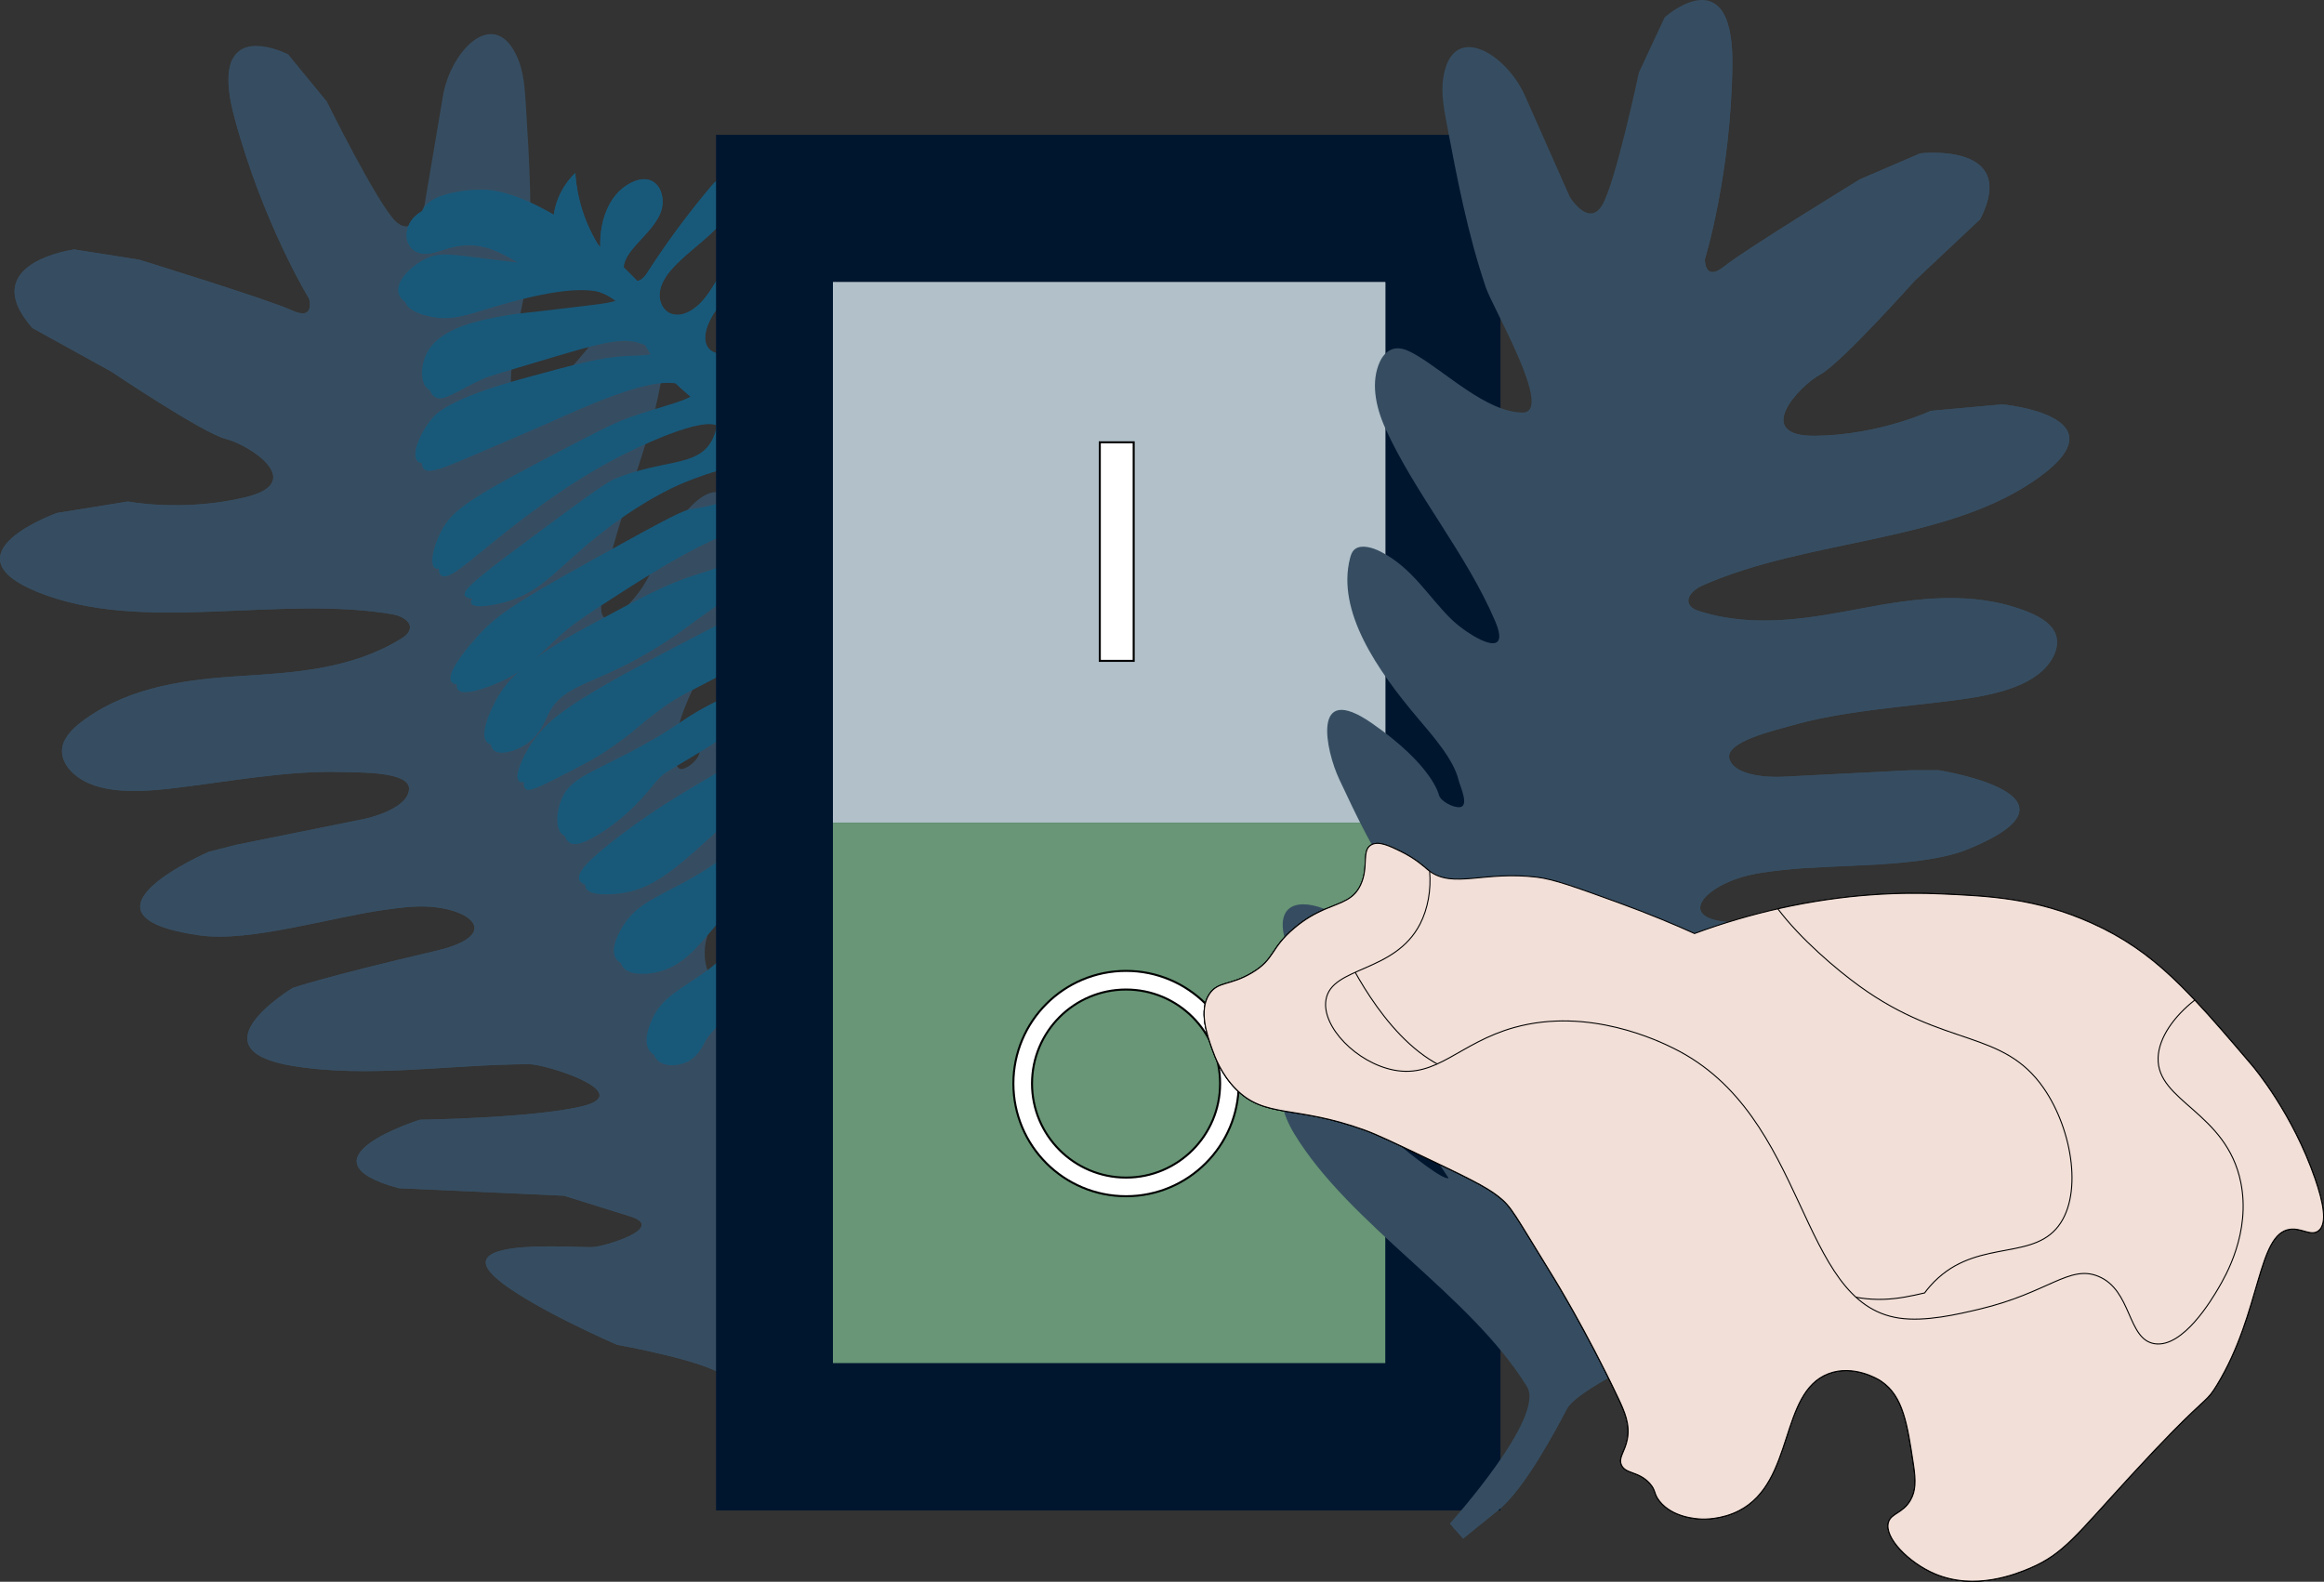
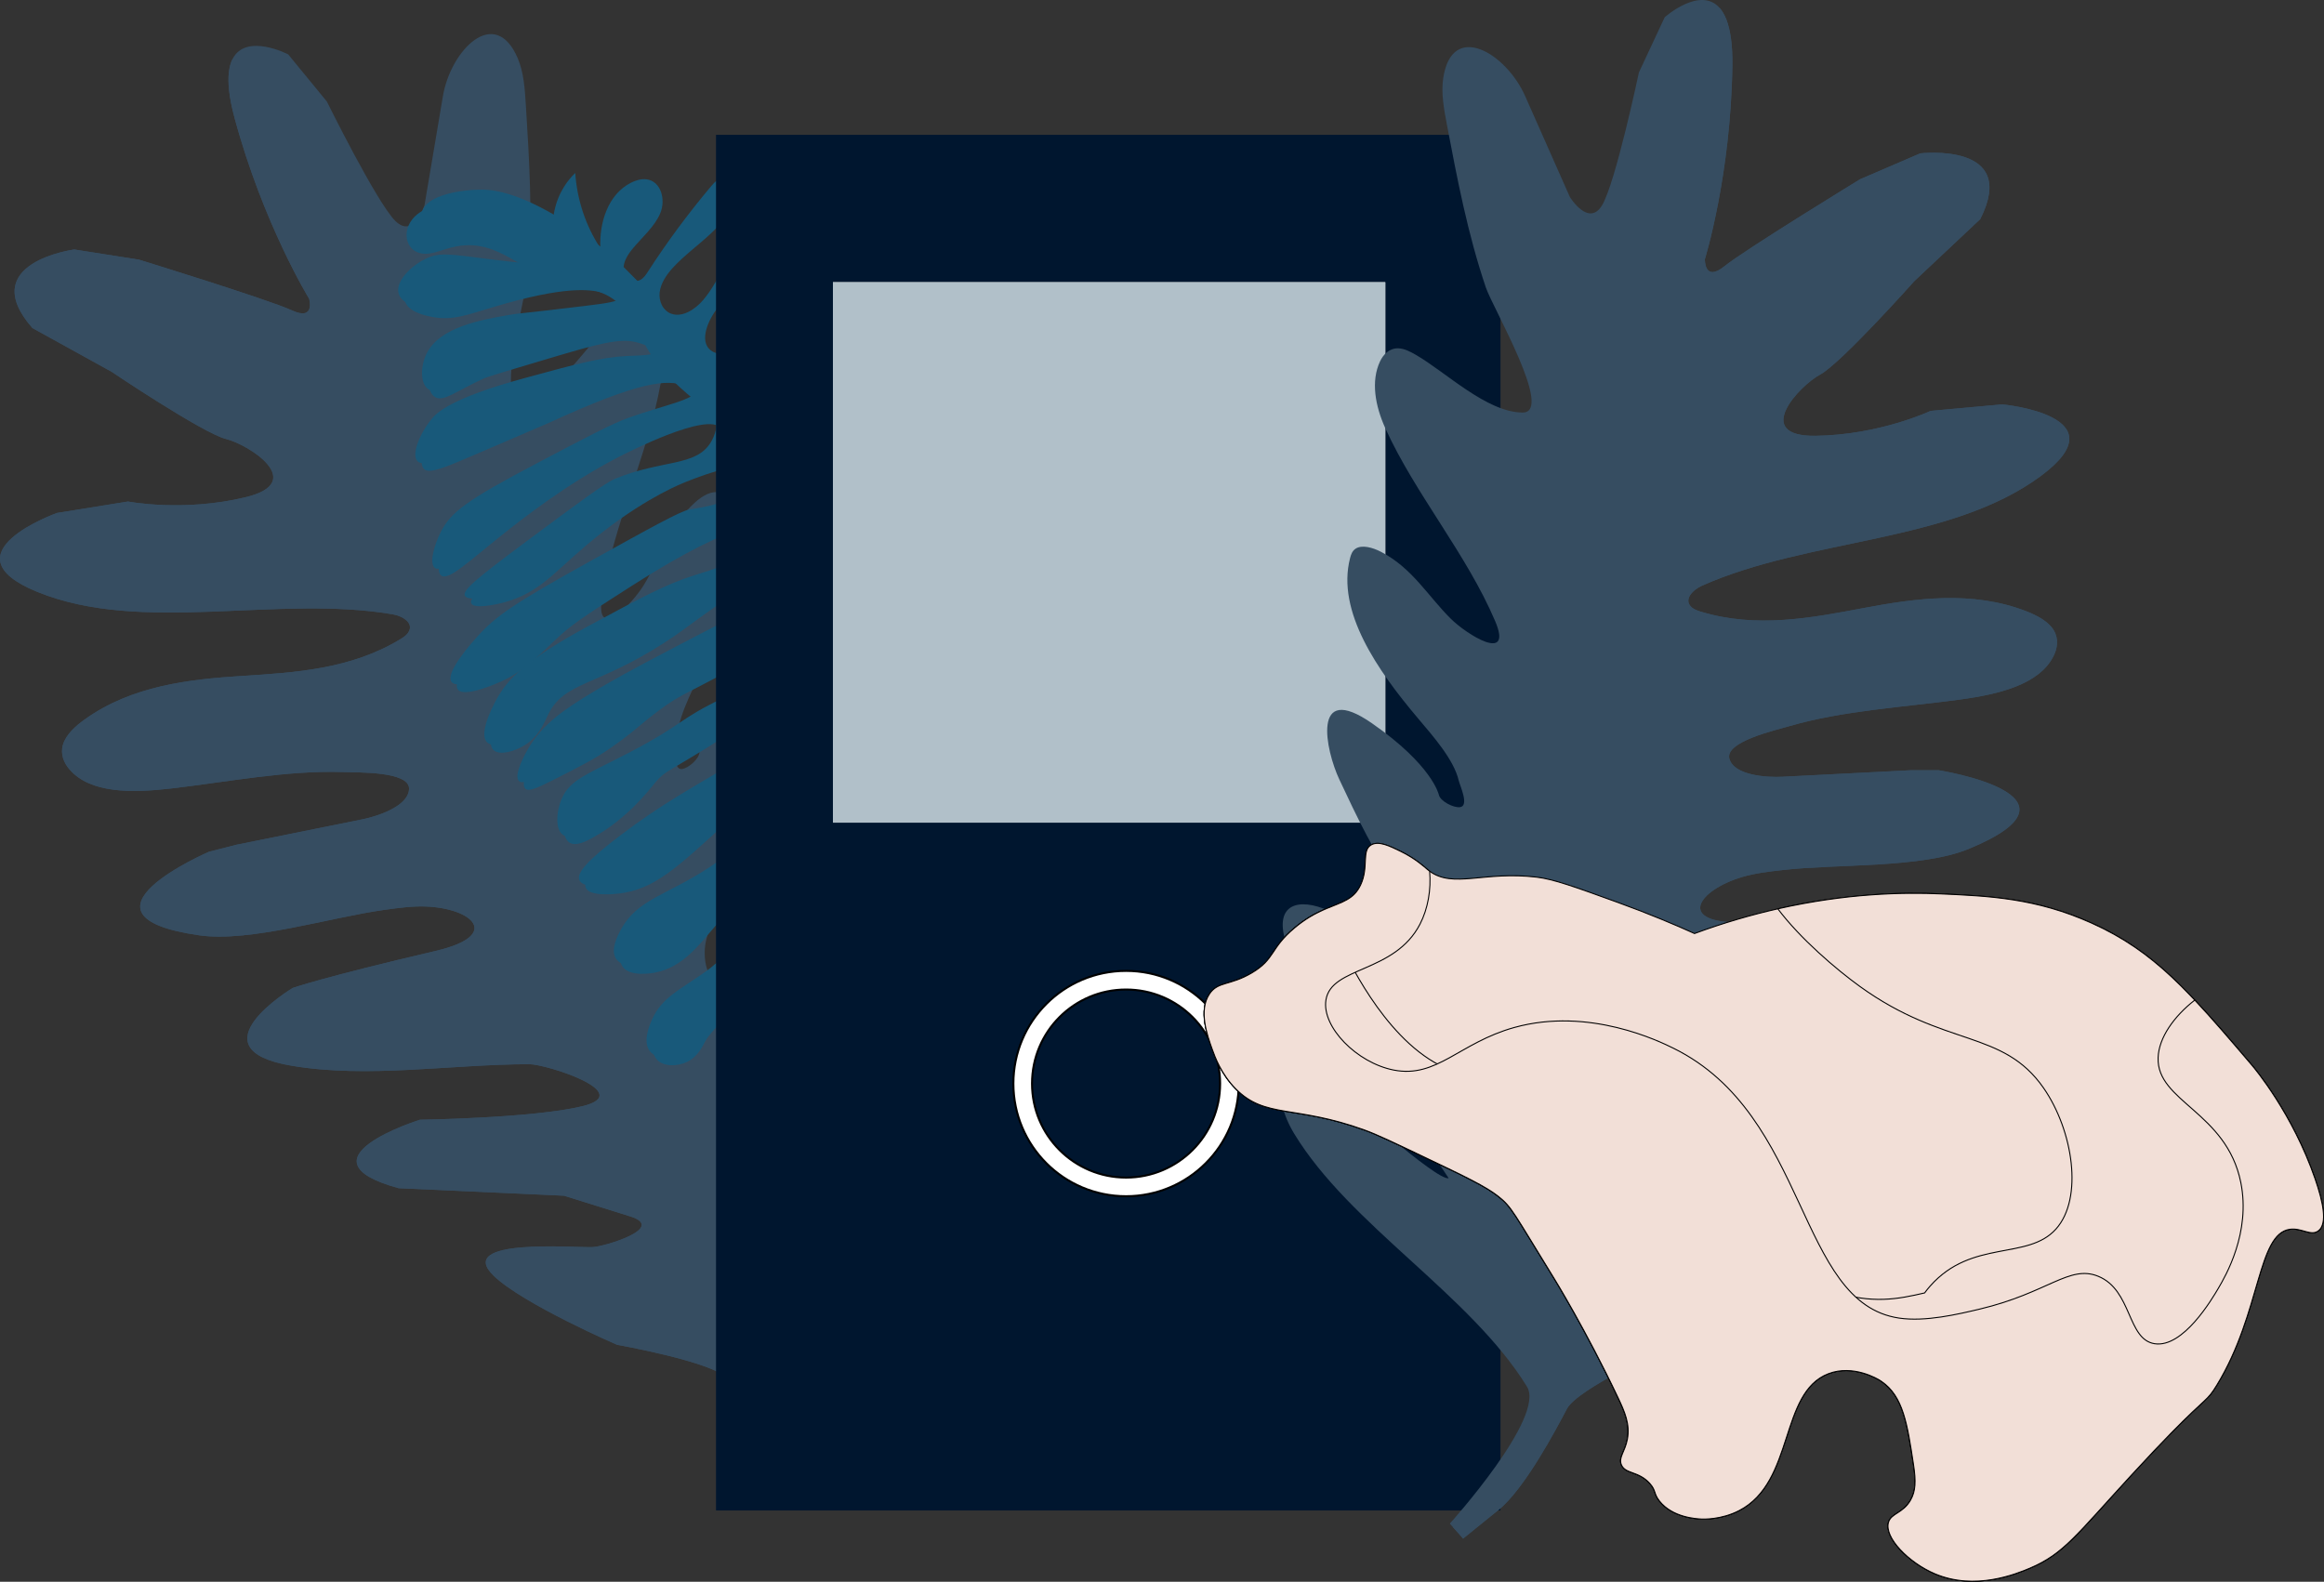
<svg xmlns="http://www.w3.org/2000/svg" viewBox="0 0 1152.11 784.22">
  <rect x="0" y="0" width="1152.11" height="784.22" fill="#333333" stroke="none" />
  <defs>
    <style>.cls-1,.cls-2,.cls-3{fill:#f2dfd7;}.cls-4{fill:#689676;}.cls-5{fill:#00162f;}.cls-6,.cls-7{fill:#364d61;}.cls-8,.cls-9{fill:#18597a;}.cls-9,.cls-7,.cls-10,.cls-3{mix-blend-mode:multiply;}.cls-10{fill:#b1c0c9;}.cls-2,.cls-11,.cls-3{stroke:#000;stroke-miterlimit:10;}.cls-2,.cls-3{stroke-width:.5px;}.cls-11{fill:#fff;}.cls-12{isolation:isolate;}</style>
  </defs>
  <g class="cls-12">
    <g id="Layer_2">
      <g id="Layer_1-2">
        <g>
          <path class="cls-6" d="M405.76,723.53l20.6,9.47,3.14-6.06,.3-.56,1.12-2.2s-59.15-39.3-53.87-56.27c15.97-51.27,65.24-99.21,80.75-150.07,6.41-21.01-.71-41.11-22.93-17.29-6.56,7.02-39.55,57.29-45.78,57.6,8.95-26.18,19.36-52.25,31.16-78.07,8.96-19.6,18.96-40.07,18.14-59.14-.74-16.93-14-15.54-27.04-3.93l-45.55,64.63c.56,3.12,.48,5.82-2,8.84-12.45,.65-16.2-13.55-13.74-24.33,4.01-17.7,19.69-34.98,26.85-52.66,8.12-20.02,11.95-40.37,15.79-60.41,2.97-15.42,1.6-50.87-22.58-22.91-23.81,27.51-23.36,42.34-23.36,42.6,.13,3.19-5.35,8.07-8.6,8.5-4.78,.63-2.63-10.38-2.68-12.97-.22-10.68,6.86-24.38,11.96-34.93,13.5-27.82,26.09-61.25,12.94-85.21-.87-1.6-1.94-3.2-3.77-3.84-3.58-1.28-8.42,1.53-11.89,4.63-13.03,11.62-17.06,26.95-25.27,40.66-5.8,9.7-24.51,29.27-21.02,6.55,5.47-35.63,22.79-70.89,29.07-106.01,2.17-12.13,1.23-24.48-5.65-32.84-2.38-2.88-6.12-5.34-10.59-3.96-2.79,.87-5.18,3.06-7.35,5.16-12.33,12.01-27.02,36.36-44.23,40.88-15.23,3.99,1.47-53.85,2.28-64.6,2.14-28.16,.43-55.53-1.27-82.75-.5-8.03-1.04-16.17-4.02-23.16-11.3-26.49-33.28-4-37.09,18.78l-9.11,54s-5.27,16.96-14.47,7.89c-9.19-9.07-33.97-59.24-33.97-59.24l-19.17-23.36s-20.94-10.87-27.58,2.34c-1.71,3.41-2.48,8.42-1.69,15.63,.42,3.83,1.28,8.29,2.68,13.46,14.18,52.57,36.98,89.72,36.98,89.72,0,0,3.25,11.2-8.53,5.78-11.77-5.41-75.81-25.14-75.81-25.14l-32.08-5.05s-49.13,6.53-20.76,38.94l39.28,21.7s45.31,30.51,56.7,33.32c11.37,2.81,40.57,21.42,9.7,28.88-30.87,7.46-58.29,2.13-58.29,2.13l-35.17,5.66s-56.49,20.11-9.76,39.15c51.74,21.09,118.94,1.35,176.15,11.1,5.06,.86,10.98,4.5,7.56,9.27-.92,1.28-2.35,2.22-3.74,3.06-24.6,14.95-52.42,16.57-78.53,18.23-26.1,1.68-54.58,4.78-78.04,21.63-4.62,3.3-9.2,7.49-10.68,12.38-1.43,4.75,.43,9.09,3.19,12.3,10.39,12.1,31.28,11.69,50.23,9.51,28.49-3.31,57.69-9.1,85.38-8.17,7.17,.25,32.88-.45,32.75,8.26-.13,8.83-16.25,13.81-23.26,15.21l-62.32,12.58-13.58,3.46s-73.52,31.66-4.73,41.46c24.97,3.56,65.1-9,91.95-12.68,6.82-.93,13.69-1.87,20.26-1.62,23.21,.87,37.87,14.31,4.85,22.02-55.98,13.08-70.85,18.36-70.85,18.36,0,0-50.27,30.24-.46,38.58,37.84,6.33,77.91-.65,117.65-.79,8.52-.03,53.47,14.29,26.32,20.87-24.19,5.87-80.44,6.69-80.44,6.69,0,0-62.83,19.61-10.57,33.93l82,3.73s32.81,10.24,32.86,10.27c18.14,5.65-12.56,14.89-18.61,15.21-8.4,.44-69.05-4.85-48.98,14.34,14.63,13.99,61,34.08,61,34.08,0,0,47.18,8.34,54.69,16.65,7.5,8.3,30.05,33.21,45.18,40.16Z" />
          <path class="cls-7" d="M405.76,723.53l20.6,9.47,3.14-6.06,.3-.56c-5.34-2.85-13.64-5.5-23.5-10.98-3.73-2.08-28.86-16.42-40.63-41.03-6.8-14.21-6.62-26.61-6.49-36.53,.23-16.82,4.41-19.16,9.39-44.61,6.61-33.76,3.42-50.98,2.32-56.24-3.17-15.1-4.75-22.65-12.44-28.08-18.82-13.3-44.55,5.81-65.93-5.14-4.76-2.44-10.8-7.13-25.87-69.19-7.21-29.72-6.68-32.11-11.61-38.88-18.81-25.78-54.57-29.27-52.78-38.23,1.83-9.17,38.63-2.78,54.56-19.65,17.65-18.68,2.76-58.58-24.3-81.05-16.67-13.84-24.27-9.7-55.43-29.66-21.77-13.95-48.4-31.02-44.26-45.5,4.47-15.66,39.77-10.48,52.62-28.93,3.41-4.89,12.61-22.03-51.33-100.46-6.85-8.4-13.1-16.04-18.86-22.94-1.71,3.41-2.48,8.42-1.69,15.63,.42,3.83,1.28,8.29,2.68,13.46,14.18,52.57,36.98,89.72,36.98,89.72,0,0,3.25,11.2-8.53,5.78-11.77-5.41-75.81-25.14-75.81-25.14l-32.08-5.05s-49.13,6.53-20.76,38.94l39.28,21.7s45.31,30.51,56.7,33.32c11.37,2.81,40.57,21.42,9.7,28.88-30.87,7.46-58.29,2.13-58.29,2.13l-35.17,5.66s-56.49,20.11-9.76,39.15c51.74,21.09,118.94,1.35,176.15,11.1,5.06,.86,10.98,4.5,7.56,9.27-.92,1.28-2.35,2.22-3.74,3.06-24.6,14.95-52.42,16.57-78.53,18.23-26.1,1.68-54.58,4.78-78.04,21.63-4.62,3.3-9.2,7.49-10.68,12.38-1.43,4.75,.43,9.09,3.19,12.3,10.39,12.1,31.28,11.69,50.23,9.51,28.49-3.31,57.69-9.1,85.38-8.17,7.17,.25,32.88-.45,32.75,8.26-.13,8.83-16.25,13.81-23.26,15.21l-62.32,12.58-13.58,3.46s-73.52,31.66-4.73,41.46c24.97,3.56,65.1-9,91.95-12.68,6.82-.93,13.69-1.87,20.26-1.62,23.21,.87,37.87,14.31,4.85,22.02-55.98,13.08-70.85,18.36-70.85,18.36,0,0-50.27,30.24-.46,38.58,37.84,6.33,77.91-.65,117.65-.79,8.52-.03,53.47,14.29,26.32,20.87-24.19,5.87-80.44,6.69-80.44,6.69,0,0-62.83,19.61-10.57,33.93l82,3.73s32.81,10.24,32.86,10.27c18.14,5.65-12.56,14.89-18.61,15.21-8.4,.44-69.05-4.85-48.98,14.34,14.63,13.99,61,34.08,61,34.08,0,0,47.18,8.34,54.69,16.65,7.5,8.3,30.05,33.21,45.18,40.16Z" />
        </g>
        <g>
          <path class="cls-8" d="M525.27,678.31c6.27-35.07,10.62-70.45,4.61-104.5-1.83-10.35-4.03-22.57,3.86-30.64,8.5-8.7,22.54-6.51,34.37-5.38,17.84,1.71,36.42-.91,53.68-7.36,7.79-2.92,43.97-21.41,22.41-31.11-4.76-2.14-10.62,.12-15.72,2.26-23.75,9.94-48.42,17.55-73.45,22.66-4.61,.94-9.44,1.79-13.8,.56s-8.04-5.21-7.18-9.64c.71-3.69,4.17-6.44,7.54-8.51,25.73-15.75,59.23-12.64,85.12-28.12,5.04-3.02,9.94-7.03,11.79-12.36,1.85-5.34-.68-12.01-6.27-12.94-3.18-.53-6.49,.81-9.57,2.12-24.42,10.4-48.83,20.8-73.25,31.21-4.92,2.09-10.18,4.24-15.29,3.5-5.11-.74-9.57-5.71-7.57-10.48,2-4.77,8.36-6.03,13.58-6.84,31.47-4.91,60.28-21.54,88.11-37.81,4.77-2.79,9.78-5.82,12.43-10.51,2.64-4.69,1.6-11.48-3.42-13.03-3.02-.93-6.42,.23-9.51,1.4-19.05,7.24-37.66,15.71-55.66,25.34-9.01,4.82-18.05,10-27.94,12.27-9.88,2.27-21.01,1.09-27.68-5.55,40.48-10.87,79.48-28.46,114.64-51.71,6.8-4.5,14.41-12.02,11.14-18.74-1.84-3.78-6.74-5.36-11.24-4.88-4.5,.49-8.72,2.63-12.8,4.72-34.91,17.93-69.81,35.86-104.72,53.79-.43-7.52,4.11-15.03,10.16-20.36,6.05-5.33,13.5-8.85,20.81-12.3,29.14-13.71,58.28-27.42,87.43-41.13,4.47-2.1,9.1-4.32,12.33-7.99,3.23-3.67,4.63-9.25,1.88-12.86-3.78-4.97-12.13-3.33-18.44-.82-42.08,16.75-76.15,51.97-119.72,63.58-2.51,.67-5.82,.94-6.85-1.22-.53-1.12-.18-2.49,.27-3.72,4.15-11.33,15.56-19.45,27.4-23.43,11.84-3.98,24.32-4.58,36.6-5.87,19.26-2.02,38.45-5.82,57.21-11.32,11.26-3.3,39.38-8.87,42.16-23.04,.96-4.94-3.12-9.36-5.75-11.22-8.47-6.01-21.88,.31-52.4,12.55-37.76,15.14-30.06,10.6-55.63,21.34-14.92,6.27-30.98,9.55-45.56,16.64-5.81,2.83-13.77,7.01-17.47,4.18-2.92-2.24-2.63-8.43,.08-12.61,4.57-7.05,14.96-6.77,27.54-8.89,4.89-.82,2.33-.7,55.63-21.34,12.18-4.72,23.87-10.72,36.04-15.5,11.23-4.41,19.28-7.18,20.69-12.97,1.03-4.22-1.67-9.24-5.75-11.22-7.07-3.44-16.79,2.96-27.54,8.89-12.6,6.95,.85-1.89-59.87,24.65-13.8,6.03-28.21,10.53-41.86,16.9-8.59,4.01-17.15,8.37-19.59,5.84-2.08-2.16,1.08-8.51,3.78-12.35,6.26-8.94,16.28-13.37,48.23-21.86,28.32-7.52,27.93-6.02,37.05-10.02,17.59-7.7,34.05-20.47,50.29-30.61,1.8-1.12,3.86-2.76,3.51-4.69-.23-1.3-1.51-2.1-2.74-2.65-7.56-3.36-16.92-2.14-25.03,1.16-8.11,3.3-15.3,8.5-22.62,13.32-28.14,18.55-59.51,32.3-92.01,40.32-5.66,1.4-12.41,2.37-16.26-1.44-4.4-4.35-1.73-12.51,3.58-16.58,5.32-4.07,12.23-5.2,18.76-6.4,36.02-6.58,71.23-19.6,103.22-38.17,5.91-3.43,12.57-8.65,11.66-14.92-.8-5.46-7.48-8.24-13.29-7.3-5.82,.94-10.93,4.5-15.91,7.78-38.99,25.65-85.52,39.94-131.18,40.29,10.16-16.09,30.89-23.66,49.93-24.75,19.04-1.09,37.58,2.94,56.49,3.7,6.35,.26,13.59-.19,18.18-4.77,6.66-6.65,2.86-18.04-4.96-22.25-7.82-4.22-17.74-3.39-27.02-2.46-11.02,1.11-22.03,2.22-33.05,3.34-13.38,1.35-27.55,2.99-38.68,10.89-5.88,4.18-10.66,9.96-17.25,12.9-6.59,2.93-16.11,1.05-16.9-5.6-.66-5.61,5.07-10.34,10.3-13.46,28.61-17.09,61.76-24.68,91.46-39.77,5.28-2.68,10.63-5.76,14.08-10.46,3.45-4.7,4.4-11.44,.72-15.45-4.62-5.03-13.44-3.47-20.37-.85-30.37,11.51-54.19,35.35-80.97,53.81-8.8,6.07-20.19,11.81-29.31,7.51-1.49-.7-2.9-1.74-3.47-3.24-1.12-2.98,1.39-6.27,3.86-8.67,14.27-13.87,32.84-22.56,50.39-32.18,17.27-9.46,33.72-20.48,44.42-37.02,1.5-2.31,2.87-5.35,1.31-7.4-.96-1.26-2.75-1.67-4.42-1.8-12.79-1.01-24.25,8.77-34.09,17.5-17.23,15.29-35.4,29.6-54.36,42.82-4.69,3.27-19.42,16.48-24.74,14.04-7.33-3.36-.2-16.48,3.65-20.17,4.99-4.8,11.56-7.64,17.82-10.67,12.13-5.87,23.75-12.85,34.61-20.8,11.51-8.42,22.87-19.07,25.36-32.39-7.1-.51-14.06,3.19-20.34,6.98-22.74,13.71-42.44,31.29-62.98,48.08-3.19,2.61-7.16,5.41-10.97,4.38-4.37-1.18-5.38-7-3.2-11.06,2.18-4.06,6.41-6.76,10.34-9.39,19.07-12.72,36.01-28.55,49.74-46.51-12.55-3.73-26.44,5.24-35.32,15.52-8.88,10.28-15.58,22.61-26.83,30.45-4.36,3.04-10.32,5.29-14.61,2.77-6.57-3.86-2.95-13.96,1.78-20.43,8.16-11.15,17.97-21.26,29.02-29.88,2.8-2.18,5.92-4.68,6.33-8,.48-3.97-3.56-7.13-7.71-7.1-4.14,.03-8.06,2.45-11.15,5.31-10.34,9.57-13.73,23.99-22.83,34.63-3.92,4.58-10.12,8.66-15.62,6.84-4.33-1.44-6.49-6.28-5.92-10.77,.58-4.49,3.36-8.62,6.57-12.13,10.95-11.95,28.8-20.9,30.39-36.22,.4-3.81-1.49-8.53-5.47-8.25-2.47,.17-4.42,2.24-6.02,4.14-11.37,13.49-21.84,27.64-31.32,42.33-1.02,1.59-2.13,3.26-3.86,4.12-3.61,1.78-7.82-1.41-8.15-5.13-.34-3.72,1.96-7.38,4.49-10.44,4.76-5.75,10.83-10.81,13.65-17.53,2.83-6.73,.39-15.94-6.86-16.83-2.52-.31-5.16,.46-7.52,1.63-11.75,5.85-15.91,20.27-15.31,32.49-7.25-11.02-11.56-23.91-12.45-37.27-8.56,8.23-12.38,20.19-10.65,31.03-14.74-7.05-29.92-14.22-46.74-15.46-7.61-.56-16.18,.45-21.89,5.78-8.11,7.57-4.39,20.41,7.26,18.55,3.48-.56,6.82-1.94,10.25-2.85,21.49-5.73,33.1,10.11,50.74,16.25,8.96,3.11,19.61,3.22,27.82,7.93,9.94,5.7,13.44,16.68,18.92,25.9,11.75,19.76,32.92,31.4,49.68,46.66,17.08,15.55,27.75,37.6,37.11,58.3,7.23,16,13.3,32.5,19.67,48.87,6.44,16.57,10.82,32.53,27.25,42,10.3,5.93,17.17,5.59,25.81,14.43,13.62,13.94,11.5,32.33,15.5,50.37,4.26,19.21,10.76,37.74,15.4,56.83,15.22,62.62,9.65,130.63-14.67,193.39-3.21,8.28-6.8,17.04-5.06,25.36,1.74,8.32,11.51,15.09,19.65,10.8,6.23-3.29,8.2-10.83,9.47-17.4,1.55-8.02,3.09-16.08,4.54-24.16Z" />
          <path class="cls-8" d="M524.45,534.02c-1.34,.52-2.7-1.07-8.97-2.43-7.06-1.54-13.06-1.21-14.79-1.04-10.9,1.09-19.33,12.8-28.17,25.07-9.6,13.32-10.72,19.44-21.32,29.15-4.57,4.18-10.39,9.42-14.32,8.01-4.62-1.65-5.21-11.96-2.52-20.01,2.34-7.02,6.32-9.76,22.34-23.67,28.51-24.77,24.87-23.87,32.41-28.37,9.87-5.9,17.93-8.52,19.12-14.88,.69-3.66-1.01-7.92-4.17-9.31-3.27-1.43-8.5,.04-20.14,9.4-23.27,18.72-41.68,44.45-42.56,45.69-1.8,2.54-7.41,10.56-17.54,16.8-3.9,2.4-10.51,6.46-13.77,4.44-4.36-2.7-1.44-15.48,3.85-24.97,4.51-8.08,9.28-11.16,30.29-26.72,44.64-33.06,29.76-24.09,36.11-28.11,8.12-5.15,15.71-9.21,17.54-16.8,1.1-4.54,.28-10.95-3.62-12.87-3.52-1.73-9.13,.4-37.14,22.63-21.11,16.76-31.66,25.14-36.66,31.68-5.38,7.05-9.91,14.83-20.77,25.58-10.56,10.47-15.13,11.87-18.57,11.32-5.06-.81-9.37-6.14-9.44-11.48-.1-7.8,8.85-12.76,22.34-23.67,25.05-20.26,19.18-23.39,37.21-35.25,22.55-14.84,38.71-20.72,38.71-20.72,2.26-.82,10.81-3.86,18.57-11.32,1.53-1.47,9.26-9.1,7.47-12.09-2.11-3.54-16.33,1.34-19.04,2.27-12.93,4.44-21.17,10.56-37.14,22.63-24.06,18.19-36.14,27.34-38.24,29.77-8.67,10.02-12.24,17.83-24.47,25.33-.93,.57-15.75,9.53-19.59,5.84-3.09-2.98,2.48-12.7,4.33-15.92,8.34-14.54,20.43-24.03,35.09-33.59,29.85-19.47,44.78-29.2,59.4-33.69,5.46-1.68,16.32-4.6,20.69-12.97,2.26-4.33,2.96-10.45,.08-12.61-3.68-2.77-12.13,1.71-21.72,7.49-20,12.06-32.82,22.43-48.31,34.47-23.17,18.01-24.01,17.3-33.99,26.46-15.97,14.67-23.95,22-26.59,26.98-1.4,2.65-3.77,7.66-9.05,10.18-4.64,2.22-11.44,2.47-14.79-1.04-4.47-4.69-.48-13.69,.63-16.18,4.88-11.01,14.06-14.88,26.04-23.41,10.31-7.34,4.87-5.44,35.09-33.59,15.81-14.73,23.71-22.09,32.41-28.37,18.95-13.68,29.19-19.59,29.19-19.59,13.36-7.7,22.34-11.26,23.37-18.19,.53-3.6-1.16-7.59-4.17-9.31-4.42-2.51-10.9,.28-15.34,2.53-19.69,9.97-38.47,29.05-42.48,33.08-31.26,31.39-34.2,21.52-55.78,46.57-7.91,9.18-16.1,20.46-29.74,23.15-1.58,.31-12.74,2.38-16.37-2.95-3.04-4.47,.86-11.76,2.2-14.27,8.26-15.42,22.67-17.06,44.06-31.16,20.67-13.63,14.72-17.05,38.79-33.34,17.89-12.1,26.83-18.15,37.14-22.63,10.9-4.74,20.31-7.32,22.82-14.63,1.58-4.62,.19-10.52-3.62-12.87-6.13-3.79-17.22,2.4-27.54,8.89-28.56,17.94-49.83,37.2-61.6,47.96-25.25,23.07-36.49,33.85-54.13,35.87-1.58,.18-14.56,1.66-16.37-2.95-1.46-3.73,4.83-10.32,20.22-22.02,20.31-15.44,34.76-23.24,64.2-40.57,62.79-36.94,29.79-20.66,45.63-29.25,7.29-3.95,17.66-9.23,16.99-13.23-.57-3.43-8.99-4.2-10.54-4.34-14.56-1.33-26.12,7.14-48.23,21.86-48.94,32.56-47.31,27.63-54.13,35.87-3.57,4.31-13.8,17.48-30.29,26.72-4.23,2.37-8.72,4.4-11.64,2.79-4.28-2.35-3.73-11.64-.95-18.09,4.15-9.64,12.93-12.18,33.44-22.89,27.9-14.58,23.97-16.34,47.21-27.34,9.52-4.51,17.91-7.87,32.34-15.76,20.41-11.16,23.89-15.5,23.37-18.19-.53-2.76-5.26-3.75-6.85-4.09-10.86-2.28-20.12,3.98-39.73,15.24-31.66,18.18-32.07,15.95-45.08,25.68-9.45,7.07-11.35,9.82-23.37,18.19-7.98,5.56-14.87,9.04-28.64,16.02-8.67,4.39-12.16,5.77-13.77,4.44-3.27-2.71,3.64-14.75,4.33-15.92,7.14-12.24,17.57-19.45,32.41-28.37,7.79-4.68,16.81-9.85,40.83-22.38,26.06-13.59,39.09-20.38,44.53-22.12,14.26-4.55,24.56-5.46,25.96-10.8,1.12-4.25-3.83-9.68-9.44-11.48-8.11-2.6-17.06,2.56-31.79,12.19-22.45,14.69-25.67,18.41-37.69,26.2-33.79,21.92-49.8,19.42-57.83,35.61-1.88,3.8-4.44,10.88-11.72,15.4-4.79,2.98-12.26,5.25-15.34,2.53-5.33-4.69,4.86-22.11,5.43-23.05,5.05-8.49,13.44-17.89,44.61-34.73,25.59-13.82,38.39-20.73,52.48-25.16,8.67-2.73,22.03-6.24,34.46-17.41,1.39-1.25,11.54-10.48,9.6-13.75-2.29-3.85-20.05,2.75-26.99,5.32-8.04,2.98-22.61,8.99-50.9,27.08-19.17,12.26-28.76,18.39-35.56,24.55-9.95,9.01-16.15,16.96-29.74,23.15-1.5,.68-17.96,8.08-21.17,3.92-3.48-4.51,10.62-20.1,12.82-22.54,9.38-10.37,18.19-16.39,56.25-37.52,29.57-16.42,44.44-24.64,48.78-25.42,7.36-1.33,19.02-2.33,25.96-10.8,2.82-3.44,5.88-9.35,3.78-12.35-4.78-6.84-33.5,5.18-36.51,6.45-4.19,1.78-23.35,10.15-47.76,30.9-16.06,13.65-23.3,23.23-39.81,27.86-5.83,1.63-15.63,3.43-16.92,.62-1.17-2.55,5.08-7.99,30.29-26.72,26.19-19.46,39.29-29.19,44.06-31.16,23.52-9.72,40.35-5.91,47.68-18.29,.4-.67,4.27-7.37,1.65-10.7-6.45-8.2-46.09,12.02-50.83,14.46-25.63,13.23-48.08,30.97-58.38,39.17-15.69,12.5-25.49,21.89-29.19,19.59-3.1-1.93-.57-11.25,2.75-17.83,5.04-9.98,13.03-15.91,48.31-34.47,24.49-12.88,36.73-19.33,44.53-22.12,18.21-6.52,33.65-9.12,33.91-13.85,.18-3.22-6.78-5.47-8.42-6-9.82-3.18-22.71-2.27-68.29,18.65-.19,.09-12.14,5.22-36.04,15.5-15.17,6.52-22.8,9.73-25.41,7.23-3.33-3.19,.95-13.79,7-21.14,2.31-2.8,8.94-10.07,46.11-20.2,25.14-6.86,37.71-10.28,50.28-10.9,6.48-.32,14.69-.27,15.34-2.53,.66-2.29-6.65-6.41-13.69-8.17-8.43-2.1-19.85,1.18-42.33,7.85-20.59,6.1-30.94,9.18-33.36,10.28-13.3,6.05-19.59,11.59-23.84,9.15-4.2-2.41-4.38-11.44-.95-18.09,6.64-12.85,26.6-16.39,40.28-18.81,5.59-.99,5.49-.57,38.08-4.54,10.22-1.25,17.09-2.12,17.47-4.18,.41-2.23-6.93-4.96-12.12-6.26-6.27-1.57-18.55-3.33-53.43,7.07-13.44,4.01-20.67,6.97-30.69,5.06-2.85-.54-12.4-2.36-13.69-8.17-1.32-5.9,6.39-13.59,13.85-17.06,6.89-3.2,11.95-2.03,31.71,.42,29.17,3.62,34.01,3.04,35.41,.68,1.86-3.14-2.84-8.67-5.75-11.22-9.47-8.29-24.43-6.26-29.04-5.64-14.81,2.01-19.93,8.4-26.99,5.32-5.16-2.25-8.81-8.46-7.32-13.13,2.51-7.89,19.39-10.62,29.66-10.54,4.13,.03,16.86,.6,40.6,15.46,16.8,10.51,27.48,20.91,28.41,21.82,43.46,42.78,80.82,94,80.82,94,59.42,81.46,52.4,68.98,60.28,81.74,35.3,57.12,50.37,103.9,61,137.67,17.66,56.12,19.46,87.31,14.25,89.33Z" />
-           <path class="cls-8" d="M205.94,107.08c-8.14,7.56-4.4,20.4,7.25,18.55,3.47-.57,6.82-1.96,10.25-2.87,21.48-5.71,33.11,10.13,50.74,16.27,8.96,3.1,19.62,3.21,27.82,7.93,9.94,5.69,13.43,16.66,18.9,25.9,11.76,19.75,32.93,31.39,49.7,46.64,17.09,15.56,27.75,37.62,37.11,58.32,7.23,15.99,13.28,32.5,19.65,48.88,6.45,16.57,10.83,32.52,27.26,41.98,10.3,5.95,17.17,5.58,25.81,14.43,13.63,13.93,11.5,32.32,15.52,50.37,4.25,19.19,10.76,37.73,15.38,56.82,3.39,13.9,5.72,28.09,7.08,42.41,4.75,50.16-2.83,102.16-21.75,151-3.2,8.27-6.8,17.03-5.07,25.35,1.59,7.61,9.86,13.89,17.47,11.7,.73-.22,1.46-.51,2.19-.89,6.25-3.29,8.19-10.84,9.47-17.42,1.53-8,3.1-16.06,4.53-24.14,6.27-35.07,10.63-70.44,4.61-104.49-1.82-10.35-4.01-22.58,3.87-30.66,8.5-8.69,22.53-6.5,34.36-5.38,17.84,1.74,36.42-.89,53.68-7.36,7.79-2.9,43.97-21.4,22.4-31.09-4.75-2.14-10.61,.1-15.71,2.25-23.75,9.93-48.43,17.55-73.46,22.67-4.61,.92-9.43,1.79-13.8,.55-4.35-1.22-8.02-5.21-7.17-9.64,.7-3.68,4.15-6.43,7.54-8.5,25.74-15.74,59.24-12.63,85.12-28.11,5.05-3.02,9.96-7.04,11.8-12.39,1.85-5.33-.67-12-6.27-12.91-3.17-.55-6.48,.81-9.56,2.11-24.43,10.42-48.85,20.8-73.26,31.21-4.9,2.09-10.17,4.25-15.29,3.49-5.12-.72-9.57-5.7-7.56-10.46,1.99-4.78,8.35-6.03,13.58-6.84,31.47-4.92,60.27-21.54,88.11-37.81,4.75-2.79,9.78-5.82,12.43-10.52,2.63-4.68,1.6-11.48-3.43-13.02-3.01-.95-6.41,.22-9.52,1.39-19.02,7.25-37.64,15.71-55.65,25.34-9.03,4.83-18.05,10-27.95,12.28-9.88,2.26-21.01,1.07-27.68-5.56,40.48-10.86,79.49-28.46,114.65-51.72,6.8-4.48,14.41-12.01,11.13-18.74-1.85-3.77-6.74-5.36-11.23-4.88-4.51,.5-8.73,2.65-12.8,4.73-34.9,17.94-69.81,35.87-104.72,53.79-.43-7.51,4.11-15.03,10.17-20.34,6.06-5.34,13.52-8.86,20.81-12.31,29.14-13.71,58.28-27.43,87.43-41.14,4.47-2.1,9.1-4.32,12.33-7.97,.77-.88,1.44-1.85,1.96-2.87,9.04-3.58,17.12-8.59,18.54-15.84,.97-4.93-3.14-9.36-5.75-11.22-8.47-6.02-21.88,.31-52.4,12.55-37.76,15.15-30.06,10.6-55.63,21.34-14.91,6.27-30.99,9.56-45.56,16.64-5.82,2.84-13.77,7.02-17.47,4.18-2.93-2.24-2.64-8.42,.08-12.61,4.56-7.04,14.95-6.78,27.54-8.89,4.89-.83,2.31-.7,55.63-21.34,12.18-4.72,23.88-10.71,36.04-15.5,11.22-4.41,19.28-7.19,20.69-12.97,1.02-4.22-1.68-9.24-5.75-11.22-7.08-3.43-16.79,2.97-27.54,8.89-12.61,6.96,.85-1.89-59.87,24.65-13.79,6.03-28.2,10.53-41.86,16.9-8.58,4.01-17.16,8.37-19.59,5.84-2.08-2.15,1.09-8.5,3.78-12.35,6.26-8.95,16.29-13.37,48.23-21.86,28.32-7.52,27.94-6.03,37.06-10.02,17.58-7.69,34.04-20.47,50.27-30.6,1.8-1.12,3.87-2.76,3.53-4.69-.23-1.3-1.51-2.09-2.73-2.64-7.57-3.36-16.92-2.14-25.04,1.17-8.1,3.29-15.29,8.48-22.61,13.31-28.15,18.56-59.53,32.31-92.03,40.33-5.65,1.39-12.4,2.38-16.24-1.44-4.41-4.35-1.75-12.51,3.58-16.57,5.3-4.06,12.2-5.2,18.74-6.4,36.02-6.58,71.23-19.61,103.21-38.18,5.93-3.42,12.58-8.64,11.67-14.92-.8-5.46-7.48-8.24-13.29-7.29-5.81,.94-10.94,4.5-15.91,7.77-1.23,.8-2.43,1.58-3.67,2.36-1.1-4.17-3.99-8.03-7.88-10.12-7.8-4.22-17.72-3.41-27-2.45-11.01,1.1-22.04,2.22-33.05,3.33-13.39,1.35-27.54,2.99-38.67,10.9-5.88,4.17-10.66,9.96-17.26,12.91-6.58,2.93-16.08,1.04-16.89-5.62-.65-5.62,5.05-10.34,10.3-13.45,28.62-17.1,61.75-24.7,91.46-39.79,5.29-2.68,10.63-5.76,14.08-10.46,3.45-4.7,4.4-11.43,.72-15.43-4.63-5.03-13.42-3.48-20.37-.87-30.38,11.54-54.2,35.36-80.97,53.81-8.81,6.07-20.2,11.83-29.31,7.54-1.5-.72-2.91-1.75-3.48-3.25-1.09-2.98,1.42-6.28,3.88-8.67,14.27-13.87,32.84-22.56,50.4-32.18,17.27-9.46,33.72-20.48,44.4-37.02,1.52-2.31,2.88-5.35,1.31-7.39-.94-1.27-2.73-1.67-4.41-1.81-12.79-1.02-24.25,8.77-34.08,17.49-17.24,15.3-35.41,29.61-54.36,42.83-4.69,3.28-19.44,16.48-24.74,14.02-7.33-3.36-.21-16.47,3.65-20.17,4.98-4.79,11.55-7.64,17.81-10.67,12.14-5.87,23.76-12.85,34.61-20.79,11.5-8.42,22.89-19.07,25.35-32.38-7.08-.51-14.06,3.2-20.33,6.98-22.73,13.71-42.45,31.29-62.99,48.1-3.17,2.59-7.17,5.39-10.97,4.37-4.36-1.19-5.37-6.99-3.19-11.08,2.18-4.05,6.4-6.74,10.34-9.37,19.08-12.72,36.01-28.57,49.75-46.52-12.55-3.73-26.45,5.25-35.33,15.51-8.86,10.29-15.58,22.61-26.83,30.46-4.36,3.05-10.33,5.28-14.62,2.78-6.56-3.87-2.95-13.96,1.79-20.44,8.15-11.15,17.97-21.27,29.02-29.87,2.8-2.18,5.94-4.69,6.34-8.01,.46-3.97-3.57-7.14-7.73-7.1-4.12,.04-8.06,2.45-11.14,5.31-10.35,9.57-13.74,23.97-22.84,34.63-3.9,4.58-10.12,8.66-15.63,6.84-4.32-1.44-6.49-6.28-5.89-10.76,.56-4.49,3.35-8.63,6.56-12.14,10.94-11.94,28.79-20.88,30.39-36.21,.38-3.81-1.49-8.54-5.47-8.26-2.47,.17-4.42,2.25-6.02,4.16-11.39,13.48-21.83,27.64-31.33,42.31-1.03,1.59-2.13,3.29-3.85,4.13-3.62,1.78-7.82-1.41-8.16-5.13-.34-3.72,1.98-7.38,4.51-10.45,4.75-5.74,10.81-10.8,13.64-17.52,2.83-6.72,.4-15.94-6.84-16.83-2.53-.32-5.17,.45-7.52,1.62-11.76,5.86-15.93,20.28-15.33,32.49-7.24-11-11.55-23.9-12.44-37.27-8.56,8.23-12.38,20.19-10.64,31.04-14.76-7.06-29.93-14.23-46.77-15.46-7.6-.55-16.16,.44-21.86,5.79Zm322.82,260.67c11.83-3.97,24.31-4.59,36.58-5.85,4.07-.44,8.12-.93,12.16-1.53-22.28,14.39-44.33,29.05-69.57,35.77-2.51,.67-5.83,.93-6.84-1.24-.54-1.12-.2-2.48,.26-3.71,4.16-11.34,15.56-19.46,27.41-23.44Zm-44.5-111.86c15.95-.9,31.52,1.79,47.27,3.11-30.73,13.85-64.19,21.39-97.22,21.65,10.17-16.11,30.88-23.67,49.95-24.77Z" />
          <path class="cls-9" d="M518.43,532.71c.08,.91,.17,1.81,.24,2.7,6.24,1.36,7.58,2.95,8.93,2.43,.24-.09,.45-.22,.65-.44,1.21-3.27,1.76-5.57,.45-6.69-1.72-1.45-6.07-.39-10.27,2Z" />
          <path class="cls-9" d="M212.56,108.36c-1.49,4.67,2.15,10.88,7.32,13.13,7.06,3.07,12.19-3.31,26.99-5.32,4.6-.63,19.57-2.65,29.04,5.64,2.9,2.55,7.59,8.09,5.75,11.22-1.39,2.37-6.23,2.93-35.41-.68-19.75-2.45-24.82-3.61-31.71-.42-7.47,3.46-15.18,11.16-13.85,17.06,1.29,5.8,10.84,7.63,13.69,8.17,10,1.91,17.25-1.06,30.69-5.06,34.87-10.39,47.16-8.63,53.43-7.07,5.18,1.3,12.52,4.03,12.12,6.26-.37,2.05-7.24,2.94-17.47,4.18-32.59,3.97-32.49,3.55-38.08,4.54-13.68,2.43-33.65,5.95-40.28,18.81-3.44,6.66-3.24,15.67,.95,18.09,4.24,2.44,10.53-3.08,23.84-9.15,2.41-1.09,12.77-4.17,33.36-10.28,22.49-6.68,33.91-9.95,42.33-7.85,7.06,1.76,14.35,5.87,13.69,8.17-.65,2.26-8.87,2.23-15.34,2.53-12.56,.62-25.15,4.04-50.28,10.9-37.17,10.14-43.81,17.41-46.11,20.2-6.05,7.35-10.32,17.95-7,21.14,2.61,2.49,10.26-.7,25.41-7.23,23.88-10.28,35.85-15.42,36.04-15.5,45.58-20.93,58.47-21.82,68.29-18.65,1.66,.53,8.6,2.78,8.42,6-.26,4.72-15.71,7.34-33.91,13.85-7.81,2.79-20.04,9.23-44.53,22.12-35.27,18.55-43.27,24.49-48.31,34.47-3.33,6.58-5.85,15.89-2.75,17.83,3.7,2.3,13.51-7.09,29.19-19.59,10.29-8.2,32.75-25.93,58.38-39.17,4.75-2.44,44.39-22.67,50.83-14.46,2.63,3.32-1.25,10.04-1.65,10.7-7.33,12.39-24.16,8.58-47.68,18.29-4.77,1.96-17.86,11.71-44.06,31.16-25.22,18.73-31.45,24.17-30.29,26.72,1.3,2.81,11.08,1.01,16.92-.62,16.51-4.63,23.76-14.2,39.81-27.86,24.4-20.75,43.58-29.12,47.76-30.9,3-1.27,31.73-13.28,36.51-6.45,2.1,3.01-.96,8.91-3.78,12.35-6.93,8.47-18.6,9.46-25.96,10.8-4.34,.78-19.22,9-48.78,25.42-38.06,21.13-46.88,27.14-56.25,37.52-2.21,2.44-16.29,18.02-12.82,22.54,3.21,4.15,19.68-3.24,21.17-3.92,13.59-6.19,19.79-14.15,29.74-23.15,6.8-6.18,16.38-12.28,35.56-24.55,28.29-18.1,42.87-24.09,50.9-27.08,6.94-2.58,24.7-9.16,26.99-5.32,1.95,3.26-8.21,12.51-9.6,13.75-12.44,11.19-25.8,14.69-34.46,17.41-14.09,4.44-26.89,11.33-52.48,25.16-31.18,16.83-39.56,26.25-44.61,34.73-.58,.95-10.76,18.35-5.43,23.05,3.08,2.72,10.55,.45,15.34-2.53,7.28-4.54,9.83-11.61,11.72-15.4,8.01-16.19,24.04-13.69,57.83-35.61,12.02-7.79,15.23-11.52,37.69-26.2,14.72-9.64,23.68-14.8,31.79-12.19,5.63,1.8,10.55,7.23,9.44,11.48-1.4,5.33-11.69,6.25-25.96,10.8-5.44,1.73-18.46,8.53-44.53,22.12-24.02,12.52-33.05,17.69-40.83,22.38-14.85,8.93-25.27,16.13-32.41,28.37-.68,1.16-7.61,13.2-4.33,15.92,1.61,1.32,5.11-.06,13.77-4.44,13.77-6.98,20.66-10.47,28.64-16.02,12.02-8.39,13.92-11.12,23.37-18.19,13.01-9.72,13.42-7.5,45.08-25.68,19.6-11.24,28.87-17.52,39.73-15.24,1.59,.33,6.32,1.33,6.85,4.09,.52,2.7-2.96,7.04-23.37,18.19-14.43,7.88-22.82,11.27-32.34,15.76-23.25,11.01-19.31,12.74-47.21,27.34-20.49,10.71-29.28,13.25-33.44,22.89-2.77,6.46-3.33,15.74,.95,18.09,2.93,1.61,7.43-.42,11.64-2.79,16.49-9.23,26.73-22.41,30.29-26.72,6.82-8.23,5.2-3.3,54.13-35.87,22.12-14.71,33.67-23.2,48.23-21.86,1.55,.14,9.95,.91,10.54,4.34,.67,4-9.69,9.27-16.99,13.23-15.83,8.59,17.17-7.68-45.63,29.25-29.44,17.33-43.9,25.14-64.2,40.57-15.39,11.7-21.68,18.29-20.22,22.02,1.81,4.62,14.79,3.15,16.37,2.95,17.65-2.01,28.89-12.79,54.13-35.87,11.77-10.77,33.04-30.02,61.6-47.96,10.32-6.47,21.39-12.67,27.54-8.89,3.82,2.36,5.21,8.24,3.62,12.87-2.49,7.31-11.92,9.87-22.82,14.63-10.32,4.49-19.25,10.53-37.14,22.63-24.06,16.29-18.12,19.7-38.79,33.34-21.39,14.11-35.81,15.73-44.06,31.16-1.34,2.52-5.25,9.8-2.2,14.27,3.62,5.34,14.78,3.27,16.37,2.95,13.65-2.68,21.82-13.97,29.74-23.15,21.58-25.06,24.53-15.17,55.78-46.57,4-4.03,22.8-23.12,42.48-33.08,4.46-2.25,10.93-5.06,15.34-2.53,3.01,1.71,4.69,5.7,4.17,9.31-1.03,6.92-10.01,10.49-23.37,18.19,0,0-10.24,5.9-29.19,19.59-8.71,6.28-16.61,13.65-32.41,28.37-30.23,28.15-24.78,26.26-35.09,33.59-11.97,8.53-21.16,12.4-26.04,23.41-1.11,2.5-5.1,11.5-.63,16.18,3.35,3.52,10.17,3.25,14.79,1.04,5.28-2.51,7.63-7.54,9.05-10.18,2.64-4.97,10.61-12.31,26.59-26.98,9.98-9.18,10.82-8.45,33.99-26.46,15.5-12.04,28.32-22.42,48.31-34.47,9.6-5.78,18.05-10.25,21.72-7.49,2.88,2.15,2.18,8.28-.08,12.61-4.37,8.36-15.24,11.3-20.69,12.97-14.64,4.49-29.56,14.22-59.4,33.69-14.65,9.55-26.75,19.04-35.09,33.59-1.84,3.22-7.41,12.93-4.33,15.92,3.84,3.69,18.66-5.27,19.59-5.84,12.22-7.51,15.8-15.31,24.47-25.33,2.11-2.43,14.18-11.57,38.24-29.77,15.96-12.08,24.21-18.19,37.14-22.63,2.72-.93,16.93-5.81,19.04-2.27,1.8,2.99-5.94,10.62-7.47,12.09-7.77,7.46-16.31,10.5-18.57,11.32,0,0-16.16,5.9-38.71,20.72-18.02,11.86-12.16,14.99-37.21,35.25-13.5,10.92-22.45,15.88-22.34,23.67,.07,5.34,4.37,10.65,9.44,11.48,3.45,.55,8-.86,18.57-11.32,10.87-10.76,15.38-18.54,20.77-25.58,5.01-6.54,15.56-14.94,36.66-31.68,28.01-22.25,33.63-24.36,37.14-22.63,3.91,1.91,4.73,8.34,3.62,12.87-1.84,7.59-9.4,11.65-17.54,16.8-6.34,4.03,8.54-4.95-36.11,28.11-21,15.56-25.79,18.63-30.29,26.72-5.3,9.49-8.2,22.26-3.85,24.97,3.26,2.01,9.86-2.03,13.77-4.44,10.14-6.23,15.73-14.26,17.54-16.8,.86-1.24,19.28-26.97,42.56-45.69,11.63-9.37,16.87-10.84,20.14-9.4,3.15,1.37,4.85,5.64,4.17,9.31-1.21,6.37-9.24,8.98-19.12,14.88-7.55,4.5-3.9,3.6-32.41,28.37-16.01,13.91-19.99,16.66-22.34,23.67-2.68,8.05-2.08,18.35,2.52,20.01,3.93,1.39,9.75-3.82,14.32-8.01,10.58-9.71,11.71-15.84,21.32-29.15,8.83-12.27,17.25-23.97,28.17-25.07,1.73-.19,7.74-.5,14.79,1.04h.04c-.07-.89-.15-1.79-.24-2.7,4.2-2.39,8.55-3.46,10.27-2,1.3,1.12,.76,3.42-.45,6.69,4.37-4.31,1.99-35.19-14.9-88.89-10.64-33.77-25.7-80.54-61-137.67-7.88-12.76-.87-.3-60.28-81.74,0,0-37.37-51.22-80.82-94-.92-.91-11.6-11.3-28.41-21.82-23.73-14.86-36.46-15.43-40.6-15.46-10.27-.07-27.16,2.66-29.66,10.54Z" />
          <path class="cls-9" d="M518.43,532.71c.08,.91,.17,1.81,.24,2.7,4.24,49.33-3.39,100.33-21.98,148.3-3.2,8.27-6.8,17.03-5.07,25.35,1.59,7.61,9.86,13.89,17.47,11.7,1.42-9.55,2.11-25.43,5.56-50.43,7.8-56.35,16.84-65.93,11.63-87.52-1.87-7.74-5.92-18.42-2.44-32.62,1.25-5.09,3.18-9.44,4.42-12.8,1.21-3.27,1.76-5.57,.45-6.69-1.72-1.45-6.07-.39-10.27,2Z" />
        </g>
        <rect class="cls-5" x="354.96" y="66.84" width="388.9" height="682.05" />
        <rect class="cls-1" x="412.92" y="139.92" width="273.83" height="267.95" />
        <rect class="cls-10" x="412.92" y="139.92" width="273.83" height="267.95" />
-         <rect class="cls-4" x="412.92" y="407.87" width="273.83" height="267.95" />
-         <rect class="cls-11" x="545.22" y="219.3" width="16.8" height="108.35" />
        <path class="cls-11" d="M558.24,481.37c-30.85,0-55.86,25.01-55.86,55.86s25.01,55.86,55.86,55.86,55.86-25.01,55.86-55.86-25.01-55.86-55.86-55.86Zm0,102.48c-25.74,0-46.62-20.87-46.62-46.62s20.87-46.62,46.62-46.62,46.62,20.87,46.62,46.62-20.87,46.62-46.62,46.62Z" />
        <g>
          <path class="cls-6" d="M742.96,748.55l-17.62,14.27-4.54-5.1-.43-.47-1.63-1.85s47.58-52.72,38.27-67.86c-28.16-45.72-87.77-79.97-115.39-125.41-11.41-18.77-9.49-40.01,17.94-22.42,8.09,5.18,52.5,45.72,58.62,44.47-15.15-23.15-31.69-45.84-49.51-67.93-13.54-16.77-28.29-34.13-32.22-52.81-3.47-16.59,9.71-18.53,25.22-10.5l60.14,51.35c.23,3.17,.98,5.76,4.13,8.06,12.23-2.45,12.34-17.14,7.29-26.97-8.26-16.15-27.73-29.02-39.05-44.37-12.82-17.38-21.57-36.16-30.25-54.62-6.69-14.21-14.14-48.89,16.2-27.79,29.88,20.76,33.11,35.24,33.18,35.49,.67,3.12,7.18,6.49,10.44,6.11,4.79-.58-.02-10.7-.61-13.23-2.43-10.41-12.68-21.93-20.23-30.88-19.96-23.61-40.44-52.89-33.63-79.36,.45-1.77,1.09-3.58,2.7-4.66,3.15-2.13,8.54-.61,12.67,1.54,15.5,8.04,23.2,21.89,34.55,33.14,8.02,7.96,31,22.29,21.99,1.15-14.12-33.17-39.63-63.04-54.4-95.51-5.1-11.21-7.25-23.42-2.65-33.22,1.59-3.38,4.61-6.69,9.28-6.46,2.92,.16,5.77,1.68,8.4,3.18,14.92,8.59,35.18,28.54,52.97,28.66,15.74,.1-14.75-51.81-18.2-62.03-9.04-26.75-14.16-53.7-19.26-80.49-1.5-7.9-3-15.93-1.84-23.43,4.39-28.47,31.25-12.11,40.58,9.02l22.19,50.07s9.31,15.13,15.97,4.06c6.66-11.07,18.24-65.81,18.24-65.81l12.79-27.38s17.6-15.71,27.3-4.56c2.5,2.88,4.48,7.55,5.51,14.73,.54,3.81,.81,8.35,.74,13.7-.72,54.44-13.62,96.08-13.62,96.08,0,0-.38,11.65,9.7,3.49,10.07-8.16,67.23-43.12,67.23-43.12l29.83-12.84s49.21-5.84,29.76,32.59l-32.68,30.74s-36.35,40.78-46.68,46.32c-10.32,5.53-34.01,30.8-2.25,30.38,31.76-.41,57.01-12.36,57.01-12.36l35.47-3.22s59.71,5.5,19.15,35.51c-44.91,33.25-114.91,30.75-167.92,54.36-4.69,2.08-9.52,7.08-5.03,10.86,1.21,1.01,2.82,1.57,4.38,2.04,27.53,8.39,54.89,3.08,80.6-1.77,25.7-4.84,54.06-8.88,80.96,1.64,5.29,2.06,10.76,4.98,13.41,9.35,2.56,4.25,1.83,8.91-.05,12.7-7.07,14.29-27.42,19.07-46.31,21.64-28.42,3.85-58.15,5.46-84.75,13.21-6.89,2.01-31.97,7.71-29.69,16.11,2.31,8.52,19.16,9.36,26.3,8.98l63.49-3.23h14.02s79.07,12.46,14.85,38.99c-23.31,9.63-65.3,7.4-92.23,10.48-6.84,.78-13.72,1.57-20.03,3.44-22.27,6.58-33.15,23.24,.75,22.54,57.48-1.19,73.19,.25,73.19,.25,0,0,56.19,16.85,9.99,37.26-35.1,15.5-75.65,18.65-114.18,28.36-8.26,2.08-48.27,27.08-20.34,26.74,24.89-.3,79.59-13.43,79.59-13.43,0,0,65.73,3.45,18.64,30.26l-78.52,23.91s-29.26,18.05-29.3,18.08c-16.17,9.96,15.85,11.31,21.79,10.13,8.25-1.65,65.7-21.79,51.01,1.76-10.71,17.18-50.66,48.12-50.66,48.12,0,0-43.64,19.76-48.87,29.67-5.21,9.9-20.89,39.61-33.83,50.09Z" />
          <path class="cls-7" d="M742.96,748.55l-17.62,14.27-4.54-5.1-.43-.47c4.47-4.08,11.86-8.71,20.05-16.46,3.1-2.93,23.9-23.06,29.21-49.81,3.07-15.45-.17-27.42-2.76-36.99-4.39-16.24-9.02-17.47-20.14-40.89-14.76-31.08-15.93-48.55-16.17-53.92-.67-15.41-1-23.12,5.1-30.28,14.94-17.54,44.6-5.4,62.6-21.29,4.01-3.54,8.7-9.58,7.94-73.44-.37-30.58-1.48-32.77,1.63-40.54,11.84-29.63,45.62-41.86,41.67-50.1-4.04-8.43-38.12,6.87-57.73-5.54-21.72-13.74-17.18-56.07,3.48-84.54,12.73-17.54,21.12-15.41,46.36-42.46,17.64-18.9,39.21-42.03,31.62-55.04-8.21-14.06-41.12-.31-58.14-15.01-4.52-3.89-17.67-18.23,24.86-110.04,4.56-9.84,8.72-18.79,12.6-26.89,2.5,2.88,4.48,7.55,5.51,14.73,.54,3.81,.81,8.35,.74,13.7-.72,54.44-13.62,96.08-13.62,96.08,0,0-.38,11.65,9.7,3.49,10.07-8.16,67.23-43.12,67.23-43.12l29.83-12.84s49.21-5.84,29.76,32.59l-32.68,30.74s-36.35,40.78-46.68,46.32c-10.32,5.53-34.01,30.8-2.25,30.38,31.76-.41,57.01-12.36,57.01-12.36l35.47-3.22s59.71,5.5,19.15,35.51c-44.91,33.25-114.91,30.75-167.92,54.36-4.69,2.08-9.52,7.08-5.03,10.86,1.21,1.01,2.82,1.57,4.38,2.04,27.53,8.39,54.89,3.08,80.6-1.77,25.7-4.84,54.06-8.88,80.96,1.64,5.29,2.06,10.76,4.98,13.41,9.35,2.56,4.25,1.83,8.91-.05,12.7-7.07,14.29-27.42,19.07-46.31,21.64-28.42,3.85-58.15,5.46-84.75,13.21-6.89,2.01-31.97,7.71-29.69,16.11,2.31,8.52,19.16,9.36,26.3,8.98l63.49-3.23h14.02s79.07,12.46,14.85,38.99c-23.31,9.63-65.3,7.4-92.23,10.48-6.84,.78-13.72,1.57-20.03,3.44-22.27,6.58-33.15,23.24,.75,22.54,57.48-1.19,73.19,.25,73.19,.25,0,0,56.19,16.85,9.99,37.26-35.1,15.5-75.65,18.65-114.18,28.36-8.26,2.08-48.27,27.08-20.34,26.74,24.89-.3,79.59-13.43,79.59-13.43,0,0,65.73,3.45,18.64,30.26l-78.52,23.91s-29.26,18.05-29.3,18.08c-16.17,9.96,15.85,11.31,21.79,10.13,8.25-1.65,65.7-21.79,51.01,1.76-10.71,17.18-50.66,48.12-50.66,48.12,0,0-43.64,19.76-48.87,29.67-5.21,9.9-20.89,39.61-33.83,50.09Z" />
        </g>
        <g>
          <path class="cls-2" d="M1149.39,610.18c-3.66,2.95-8.36-1.54-14.23-.7-8.01,1.14-11.59,11.25-15.8,25.53-4.31,14.6-9.29,33.56-20.39,51.75-5.01,8.21-4.56,5.28-22.67,23.78-4.98,5.08-11.36,11.79-19.63,20.78-27.55,29.95-33.56,39.03-50.27,46.14-6.83,2.91-27.3,11.28-47.2,2.82-13.01-5.53-25.23-18.01-22.98-25.54,1.37-4.57,7.19-4.35,10.98-11.05,2.5-4.43,2.66-9.32,1.43-17.45-3.06-20.24-5.13-33.95-15.82-41.29-.29-.21-.59-.41-.9-.6-.96-.6-13.15-7.99-25.5-3.26-24.43,9.36-16.64,53.55-44.2,67.84-8.9,4.62-17.9,4.25-18.73,4.21-2.5-.13-14.39-.75-20.82-8.96-2.98-3.81-1.56-5.12-4.79-8.71-5.61-6.22-11.95-4.55-14.01-9.11-1.67-3.7,1.75-6.49,2.93-12.88,1.35-7.33-1.32-13.52-4.65-20.53-15.84-33.4-31.5-58.8-31.5-58.8-20.53-33.3-21.15-35.74-27.92-41.05-6.32-4.97-16.3-9.72-36.26-19.25-15.83-7.55-23.75-11.33-29.93-13.57-34.46-12.51-49.35-5.62-63.92-20.45-7.16-7.29-10.29-15.79-11.64-19.58-2.53-7.11-6.84-19.21-1.39-27.41,4.23-6.37,10.11-4.01,21-10.46,11.69-6.93,8.96-12.05,21.15-22.28,5.26-4.42,9.98-7.01,14.15-8.87,.6-.27,1.2-.53,1.78-.77,7.78-3.28,13.46-4.47,16.86-11.69,4.23-8.96,.26-17.2,5.38-19.94,3.69-1.97,8.96,.6,14.49,3.29,7.23,3.52,11.68,7.64,13.21,8.93,.38,.31,.76,.61,1.13,.89,11.83,8.64,26.9-.15,53.02,2.95,8.4,.99,19.04,4.84,40.32,12.55,15.71,5.69,28.64,11.19,37.98,15.4,14.5-5.34,28.34-9.32,41.33-12.25,33.9-7.67,61.95-8.24,80.81-7.4,23.81,1.05,47.1,2.09,74.61,14.42,20.62,9.24,35.05,21,51.25,38.25,8.57,9.09,17.63,19.73,28.37,32.33,1.31,1.53,20.12,24,31.25,56.2,4.01,11.61,6.23,22.19,1.76,25.8Z" />
          <path class="cls-3" d="M1147.64,584.39c-11.13-32.2-29.94-54.67-31.25-56.2-31.06-36.45-48.1-56.45-79.62-70.58-27.5-12.33-50.8-13.36-74.61-14.42-18.86-.84-46.9-.27-80.81,7.4,11.1,14.77,28.85,29.95,40.74,38.53,42.2,30.43,70.74,21.14,91,50.31,14.59,21.01,19.83,54.7,6.11,69.96-14.05,15.63-41.6,4.85-62.28,28.17-1.01,1.13-1.93,2.27-2.8,3.47-13.01,3.03-26.26,5.7-45.21-.83-69.15-23.86-73.56-121.77-125.03-124.08-25.38-1.14-32.57,22.29-58.73,16.28-31.6-7.26-52.71-48.72-58.36-59.82-4.68-9.2-7.3-16.51-9.18-22.12-.58,.24-1.17,.5-1.78,.77-4.17,1.86-8.89,4.46-14.15,8.87-12.19,10.23-9.46,15.35-21.15,22.28-10.89,6.46-16.77,4.1-21,10.46-5.45,8.2-1.14,20.29,1.39,27.41,1.35,3.79,4.47,12.28,11.64,19.58,14.58,14.83,29.47,7.94,63.92,20.45,6.18,2.24,14.1,6.02,29.93,13.57,19.96,9.52,29.94,14.28,36.26,19.25,6.77,5.31,7.39,7.75,27.92,41.05,0,0,15.66,25.4,31.5,58.8,3.32,7.01,6,13.2,4.65,20.53-1.18,6.39-4.6,9.18-2.93,12.88,2.06,4.56,8.4,2.89,14.01,9.11,3.23,3.59,1.82,4.9,4.79,8.71,6.43,8.22,18.32,8.84,20.82,8.96,.84,.05,9.84,.41,18.73-4.21,27.56-14.29,19.77-58.47,44.2-67.84,12.35-4.74,24.54,2.66,25.5,3.26,.31,.2,.61,.39,.9,.6,10.68,7.34,12.76,21.05,15.82,41.29,1.23,8.14,1.08,13.03-1.43,17.45-3.78,6.7-9.61,6.48-10.98,11.05-2.25,7.53,9.97,20.01,22.98,25.54,19.9,8.46,40.37,.09,47.2-2.82,16.72-7.11,22.73-16.19,50.27-46.14,.56-.61,1.11-1.21,1.65-1.79,.2-.21,.39-.42,.58-.63,.34-.37,.68-.74,1.02-1.1,.21-.23,.42-.45,.63-.68,.33-.35,.65-.7,.97-1.05,.19-.21,.39-.42,.58-.62,.33-.36,.66-.71,.98-1.05,.17-.18,.33-.36,.5-.53,.36-.39,.72-.77,1.08-1.15,.12-.13,.25-.26,.37-.39,.43-.46,.85-.91,1.27-1.35,.05-.05,.1-.11,.15-.16,.45-.47,.89-.94,1.32-1.4,.25-.26,.49-.51,.73-.77,.17-.18,.33-.35,.5-.53,.36-.38,.72-.76,1.07-1.13l.02-.02c2.28-2.39,4.35-4.53,6.21-6.43h0c18.1-18.5,17.66-15.58,22.67-23.78,11.1-18.19,16.08-37.15,20.39-51.75,4.21-14.28,7.79-24.39,15.8-25.53,5.87-.84,10.57,3.65,14.23,.7,4.48-3.6,2.26-14.18-1.76-25.8Z" />
          <path class="cls-3" d="M1149.39,610.18c-3.66,2.95-8.36-1.54-14.23-.7-8.01,1.14-11.59,11.25-15.8,25.53-4.31,14.6-9.29,33.56-20.39,51.75-5.01,8.21-4.56,5.28-22.67,23.78-4.98,5.08-11.36,11.79-19.63,20.78-27.55,29.95-33.56,39.03-50.27,46.14-6.83,2.91-27.3,11.28-47.2,2.82-13.01-5.53-25.23-18.01-22.98-25.54,1.37-4.57,7.19-4.35,10.98-11.05,2.5-4.43,2.66-9.32,1.43-17.45-3.06-20.24-5.13-33.95-15.82-41.29-.29-.21-.59-.41-.9-.6-.96-.6-13.15-7.99-25.5-3.26-24.43,9.36-16.64,53.55-44.2,67.84-8.9,4.62-17.9,4.25-18.73,4.21-2.5-.13-14.39-.75-20.82-8.96-2.98-3.81-1.56-5.12-4.79-8.71-5.61-6.22-11.95-4.55-14.01-9.11-1.67-3.7,1.75-6.49,2.93-12.88,1.35-7.33-1.32-13.52-4.65-20.53-15.84-33.4-31.5-58.8-31.5-58.8-20.53-33.3-21.15-35.74-27.92-41.05-6.32-4.97-16.3-9.72-36.26-19.25-15.83-7.55-23.75-11.33-29.93-13.57-34.46-12.51-49.35-5.62-63.92-20.45-7.16-7.29-10.29-15.79-11.64-19.58-2.53-7.11-6.84-19.21-1.39-27.41,4.23-6.37,10.11-4.01,21-10.46,11.69-6.93,8.96-12.05,21.15-22.28,5.26-4.42,9.98-7.01,14.15-8.87,.6-.27,1.2-.53,1.78-.77,7.78-3.28,13.46-4.47,16.86-11.69,4.23-8.96,.26-17.2,5.38-19.94,3.69-1.97,8.96,.6,14.49,3.29,7.23,3.52,11.68,7.64,13.21,8.93,.38,.31,.76,.61,1.13,.89,.8,9.15-.82,18.58-4.76,26.22-12.59,24.42-44.01,20.87-46.65,37.65-2.1,13.34,15.3,31.14,33.59,34.72,21.48,4.2,32.51-13.51,59.82-21.11,37.09-10.31,72.12,6.96,78.92,10.32,67.41,33.23,61.06,126.28,111.82,133.77,13.07,1.93,29.25-1.92,39.96-4.46,33.89-8.06,44.43-22.1,58.73-16.28,16.86,6.85,14.31,31.29,27.95,33.44,14.19,2.24,28.61-22.34,31.65-27.52,3.48-5.92,16.17-27.56,11.09-52.51-7.12-34.99-41.76-39.95-40.98-61.8,.35-9.91,7.89-20.5,18.17-28.53,8.57,9.09,17.63,19.73,28.37,32.33,1.31,1.53,20.12,24,31.25,56.2,4.01,11.61,6.23,22.19,1.76,25.8Z" />
        </g>
      </g>
    </g>
  </g>
</svg>